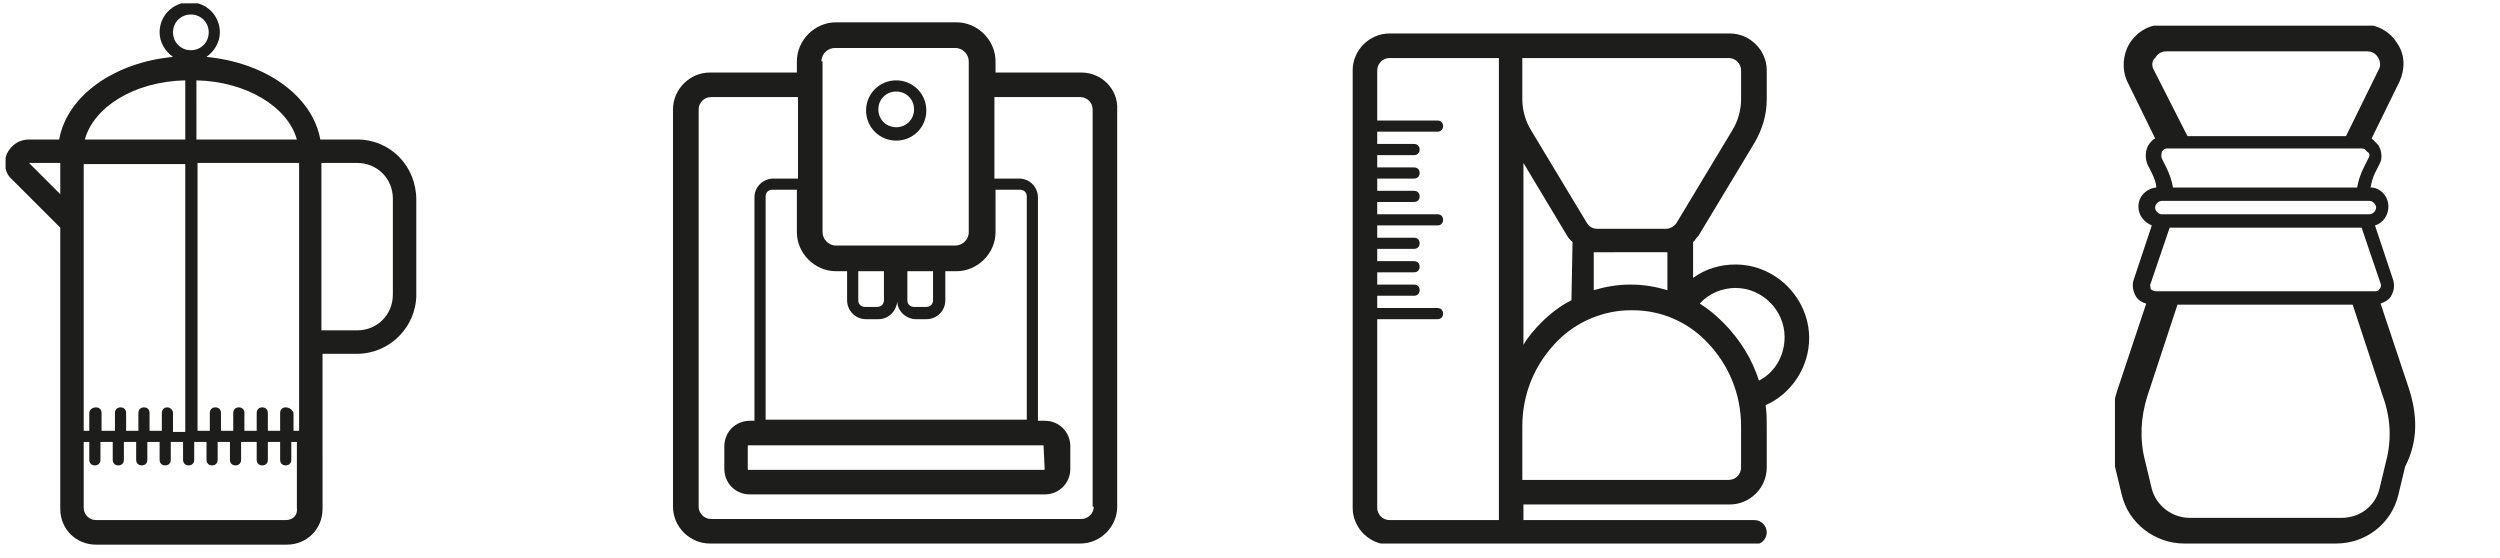
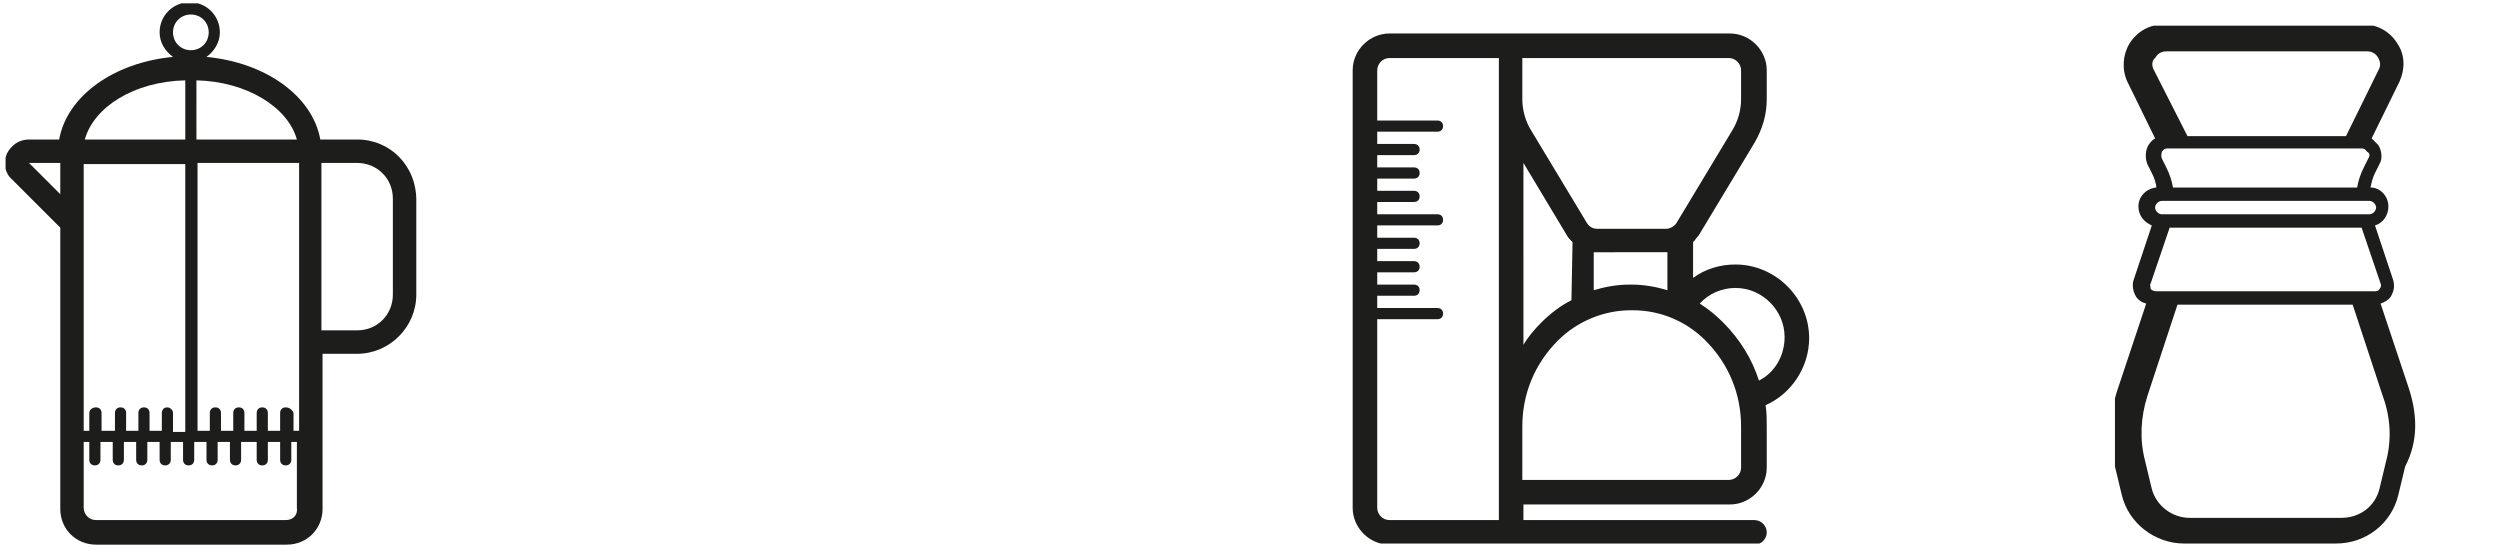
<svg xmlns="http://www.w3.org/2000/svg" xmlns:xlink="http://www.w3.org/1999/xlink" viewBox="0 0 224 50">
  <defs>
    <path id="a" d="M.5.3h36.9v48.5H.5z" />
  </defs>
  <clipPath id="b">
    <use xlink:href="#a" overflow="visible" />
  </clipPath>
  <path d="M35.2 26.4c0 1.8-1.4 3.2-3.2 3.2h-3.2v-15H32c1.8 0 3.2 1.4 3.2 3.2v8.6zm-9.6 20.2h-17c-.6 0-1.1-.5-1.1-1.1v-5.9H8v1.6c0 .3.2.5.5.5s.5-.2.5-.5v-1.6h1.1v1.6c0 .3.2.5.5.5s.5-.2.5-.5v-1.6h1.1v1.6c0 .3.2.5.5.5s.5-.2.5-.5v-1.6h1.1v1.6c0 .3.2.5.5.5s.5-.2.5-.5v-1.6h1.1v1.6c0 .3.2.5.5.5s.5-.2.5-.5v-1.6h1.1v1.6c0 .3.2.5.5.5s.5-.2.5-.5v-1.6h1.1v1.6c0 .3.2.5.5.5s.5-.2.5-.5v-1.6H23v1.6c0 .3.2.5.5.5s.5-.2.5-.5v-1.6h1.1v1.6c0 .3.2.5.5.5s.5-.2.5-.5v-1.6h.5v5.9c.1.7-.4 1.1-1 1.1m-23-32h2.8v2.8l-2.8-2.8zm14-7.4v5.3h-9c.8-2.9 4.4-5.2 9-5.3m.5-5.9c.9 0 1.6.7 1.6 1.6 0 .9-.7 1.6-1.6 1.6-.9 0-1.6-.7-1.6-1.6 0-.9.7-1.6 1.6-1.6m9.5 11.2h-9V7.2c4.5.1 8.2 2.4 9 5.3M15 36.5c-.3 0-.5.2-.5.5v1.6h-1.1V37c0-.3-.2-.5-.5-.5s-.5.2-.5.5v1.6h-1.1V37c0-.3-.2-.5-.5-.5s-.5.2-.5.5v1.6H9.1V37c0-.3-.2-.5-.5-.5s-.6.2-.6.5v1.6h-.5V14.7h9.1v24h-1.1V37c0-.3-.3-.5-.5-.5m10.6 0c-.3 0-.5.2-.5.5v1.6H24V37c0-.3-.2-.5-.5-.5s-.5.2-.5.5v1.6h-1.1V37c0-.3-.2-.5-.5-.5s-.5.2-.5.5v1.6h-1.1V37c0-.3-.2-.5-.5-.5s-.5.2-.5.5v1.6h-1.1v-24h9.1v24h-.5V37c-.1-.3-.4-.5-.7-.5m6.4-24h-3.3c-.7-3.9-4.9-6.9-10.2-7.4.7-.5 1.2-1.3 1.2-2.2 0-1.5-1.2-2.7-2.7-2.7s-2.7 1.2-2.7 2.7c0 .9.5 1.7 1.2 2.2-5.3.5-9.5 3.5-10.2 7.4h.1-2.8c-.9 0-1.6.5-2 1.3-.3.8-.2 1.7.5 2.3l4.3 4.3v25.2c0 1.8 1.4 3.2 3.2 3.2h17.1c1.8 0 3.2-1.4 3.2-3.2V31.7H32c2.9 0 5.3-2.4 5.3-5.3v-8.5c0-3-2.3-5.4-5.3-5.4" clip-path="url(#b)" fill="#1d1d1b" />
  <defs>
    <path id="c" d="M80.3 8.2c.9 0 1.6.7 1.6 1.6 0 .9-.7 1.6-1.6 1.6-.9 0-1.6-.7-1.6-1.6 0-.9.7-1.6 1.6-1.6m0 4.4c1.5 0 2.7-1.2 2.7-2.7s-1.2-2.7-2.7-2.7-2.7 1.2-2.7 2.7 1.2 2.7 2.7 2.7" />
  </defs>
  <clipPath id="d">
    <use xlink:href="#c" overflow="visible" />
  </clipPath>
  <g clip-path="url(#d)">
    <defs>
-       <path id="e" d="M60.3 1.9h39.9v46.9H60.3z" />
-     </defs>
+       </defs>
    <clipPath id="f">
      <use xlink:href="#e" overflow="visible" />
    </clipPath>
    <path clip-path="url(#f)" fill="#1d1d1c" d="M73.7 3.2h13.1v13.2H73.7z" />
  </g>
  <g>
    <defs>
      <path id="g" d="M60.3 2h39.9v46.7H60.3z" />
    </defs>
    <clipPath id="h">
      <use xlink:href="#g" overflow="visible" />
    </clipPath>
    <g clip-path="url(#h)">
      <defs>
        <path id="i" d="M60.3 1.9h39.9v46.9H60.3z" />
      </defs>
      <clipPath id="j">
        <use xlink:href="#i" overflow="visible" />
      </clipPath>
      <g clip-path="url(#j)">
        <defs>
-           <path id="k" d="M59.6 1.9h40.7v47.6H59.6z" />
-         </defs>
+           </defs>
        <clipPath id="l">
          <use xlink:href="#k" overflow="visible" />
        </clipPath>
        <g clip-path="url(#l)">
          <defs>
-             <path id="m" d="M98 45.4c0 .6-.5 1.1-1.1 1.1H63.7c-.6 0-1.1-.5-1.1-1.1V9.8c0-.6.5-1.1 1.1-1.1h7.8V16h-2.2c-.9 0-1.7.7-1.7 1.7v20h-.4c-1.3 0-2.3 1-2.3 2.3v2c0 1.3 1 2.3 2.3 2.3h26.4c1.3 0 2.3-1 2.3-2.3v-2c0-1.3-1-2.3-2.3-2.3H93v-20c0-.9-.7-1.7-1.7-1.7h-2.2V8.7h7.7c.6 0 1.1.5 1.1 1.1v35.6zM73.6 5.5c0-.7.6-1.2 1.2-1.2h10.8c.7 0 1.2.6 1.2 1.2v15.3c0 .7-.6 1.2-1.2 1.2H74.9c-.7 0-1.2-.6-1.2-1.2V5.5zm7.8 18.8h2.2v2.6c0 .3-.2.6-.6.6h-1.1c-.3 0-.6-.2-.6-.6v-2.6zm-4.4 0h2.2v2.6c0 .3-.2.6-.6.6h-1.1c-.3 0-.6-.2-.6-.6v-2.6zm14.9 13.3H68.6v-20c0-.3.2-.6.6-.6h2.2v3.8c0 1.9 1.6 3.5 3.5 3.5h1v2.6c0 .9.7 1.7 1.7 1.7h1.1c.9 0 1.6-.7 1.7-1.6 0 .9.8 1.6 1.7 1.6h.9c.9 0 1.7-.7 1.7-1.7v-2.6h1c1.9 0 3.5-1.6 3.5-3.5V17h2.2c.3 0 .6.2.6.6v20zm1.6 2.3s.1 0 0 0l.1 2.1c0 .1 0 .1-.1.1H67.1c-.1 0-.1 0-.1-.1v-2c0-.1 0-.1.1-.1h26.4zm3.4-33.4h-7.7v-1c0-1.9-1.6-3.5-3.5-3.5H74.9c-1.9 0-3.5 1.6-3.5 3.5v1h-7.8c-1.8 0-3.3 1.5-3.3 3.3v35.6c0 1.8 1.5 3.3 3.3 3.3h33.2c1.8 0 3.3-1.5 3.3-3.3V9.8c.1-1.8-1.4-3.3-3.2-3.3z" />
-           </defs>
+             </defs>
          <clipPath id="n">
            <use xlink:href="#m" overflow="visible" />
          </clipPath>
          <g clip-path="url(#n)">
            <defs>
-               <path id="o" d="M60.3 1.9h39.9v46.9H60.3z" />
-             </defs>
+               </defs>
            <clipPath id="p">
              <use xlink:href="#o" overflow="visible" />
            </clipPath>
            <path clip-path="url(#p)" fill="#1d1d1c" d="M56.5-1.8h47.6v54.4H56.5z" />
          </g>
        </g>
      </g>
    </g>
  </g>
  <g>
    <defs>
      <path id="q" d="M121.2 3h40.9v45.7h-40.9z" />
    </defs>
    <clipPath id="r">
      <use xlink:href="#q" overflow="visible" />
    </clipPath>
    <path d="M157.6 34.1c-.6-1.9-1.7-3.7-3.2-5.2-.6-.6-1.3-1.2-2.1-1.7.8-.9 2-1.4 3.2-1.4 2.4 0 4.4 2 4.4 4.4 0 1.7-.9 3.2-2.3 3.9m-1.6 7.8c0 .6-.5 1.1-1.1 1.1h-18.5v-4.8c0-2.9 1.1-5.6 3.2-7.7 1.7-1.7 4.1-2.7 6.5-2.7h.2c2.5 0 4.8 1 6.5 2.7 2.1 2.1 3.2 4.8 3.2 7.7v3.7zm-21.7 4.7H124.5c-.6 0-1.1-.5-1.1-1.1V28.6h5.4c.3 0 .5-.2.5-.5s-.2-.5-.5-.5h-5.4v-1.1h3.3c.3 0 .5-.2.5-.5s-.2-.5-.5-.5h-3.3v-1.1h3.3c.3 0 .5-.2.5-.5s-.2-.5-.5-.5h-3.3v-1.1h3.3c.3 0 .5-.2.5-.5s-.2-.5-.5-.5h-3.3v-1.1h5.4c.3 0 .5-.2.5-.5s-.2-.5-.5-.5h-5.4v-1.1h3.3c.3 0 .5-.2.5-.5s-.2-.5-.5-.5h-3.3V16h3.3c.3 0 .5-.2.5-.5s-.2-.5-.5-.5h-3.3v-1.1h3.3c.3 0 .5-.2.5-.5s-.2-.5-.5-.5h-3.3v-1.1h5.4c.3 0 .5-.2.5-.5s-.2-.5-.5-.5h-5.4V6.3c0-.6.5-1.1 1.1-1.1h9.8v41.4zm2.1-41.4h18.5c.6 0 1.1.5 1.1 1.1v2.6c0 1-.3 2-.8 2.8l-5 8.3c-.2.3-.6.5-.9.5h-6.2c-.4 0-.7-.2-.9-.5l-5-8.3c-.5-.8-.8-1.8-.8-2.8V5.2zm6.6 17.4H149.4V26c-1-.3-2.1-.5-3.2-.5h-.2c-1.1 0-2.2.2-3.2.5v-3.4zm-2.2 4.3c-1 .5-1.9 1.2-2.7 2-.6.6-1.2 1.3-1.6 2V14.6l3.9 6.5c.1.2.3.4.5.6l-.1 5.2m21.3 3.4c0-3.6-3-6.6-6.6-6.6-1.4 0-2.7.4-3.8 1.2v-3.2c.2-.2.3-.4.5-.6l5-8.3c.7-1.2 1.1-2.5 1.1-3.9V6.3c0-1.8-1.5-3.3-3.3-3.3h-30.5c-1.8 0-3.3 1.5-3.3 3.3v39.2c0 1.8 1.5 3.3 3.3 3.3h32.7c.6 0 1.1-.5 1.1-1.1s-.5-1.1-1.1-1.1h-20.7v-1.4H155c1.8 0 3.3-1.5 3.3-3.3v-3.7c0-.6 0-1.2-.1-1.9 2.3-1 3.9-3.4 3.9-6" clip-path="url(#r)" fill="#1d1d1b" />
  </g>
  <g>
    <defs>
      <path id="s" d="M189.5 2.3h26.9v46.4h-26.9z" />
    </defs>
    <clipPath id="t">
      <use xlink:href="#s" overflow="visible" />
    </clipPath>
    <path d="M213.8 41.3l-.6 2.5c-.4 1.6-1.8 2.6-3.4 2.6h-13.6c-1.6 0-3-1.1-3.4-2.6l-.6-2.5c-.5-1.9-.4-3.9.2-5.8l2.7-8.2h15.7l2.7 8.2c.7 1.9.8 3.9.3 5.8m-21.1-15.9l1.7-5h17.2l1.7 5c.1.2 0 .4-.1.5-.1.2-.3.2-.5.2h-19.5c-.2 0-.4-.1-.5-.2 0-.2-.1-.4 0-.5m.4-6.8c0-.3.3-.6.6-.6h18.6c.3 0 .6.3.6.6s-.3.6-.6.6h-18.6c-.3 0-.6-.3-.6-.6m19.1-4.4l-.4.8c-.3.6-.5 1.2-.6 1.8h-16.5c-.1-.6-.3-1.2-.6-1.8l-.4-.8c-.1-.3 0-.5 0-.6.1-.1.2-.3.5-.3h17.4c.3 0 .4.2.5.3.2.1.3.3.1.6M193 6.3c-.3-.5-.1-1 .1-1.1.1-.2.4-.6 1-.6h18c.6 0 .9.4 1 .6.1.2.3.6 0 1.1l-2.9 5.9h-14.3.1l-3-5.9zm22.8 28.4l-2.5-7.5c.3-.1.7-.3.9-.6.3-.5.4-1 .2-1.6l-1.6-4.8c.7-.2 1.2-.9 1.2-1.7 0-.9-.7-1.7-1.6-1.7.1-.5.2-.9.4-1.3l.4-.8c.3-.5.2-1.2-.1-1.7l-.6-.6 2.5-5.1c.5-1.1.5-2.4-.2-3.4-.6-1-1.7-1.7-3-1.7h-18c-1.2 0-2.3.6-3 1.7-.6 1-.7 2.3-.2 3.4l2.5 5.1c-.2.1-.4.3-.6.6-.3.5-.3 1.2-.1 1.7l.4.8c.2.4.4.9.4 1.3-.9.1-1.6.8-1.6 1.7 0 .8.5 1.4 1.2 1.7l-1.6 4.8c-.2.5-.1 1.1.2 1.6.2.3.5.5.9.6l-2.5 7.5c-.8 2.3-.9 4.8-.3 7.1l.6 2.5c.6 2.6 3 4.4 5.6 4.4h13.6c2.7 0 5-1.8 5.6-4.4l.6-2.5c1.2-2.3 1.1-4.7.3-7.1" clip-path="url(#t)" fill="#1d1d1b" />
  </g>
</svg>